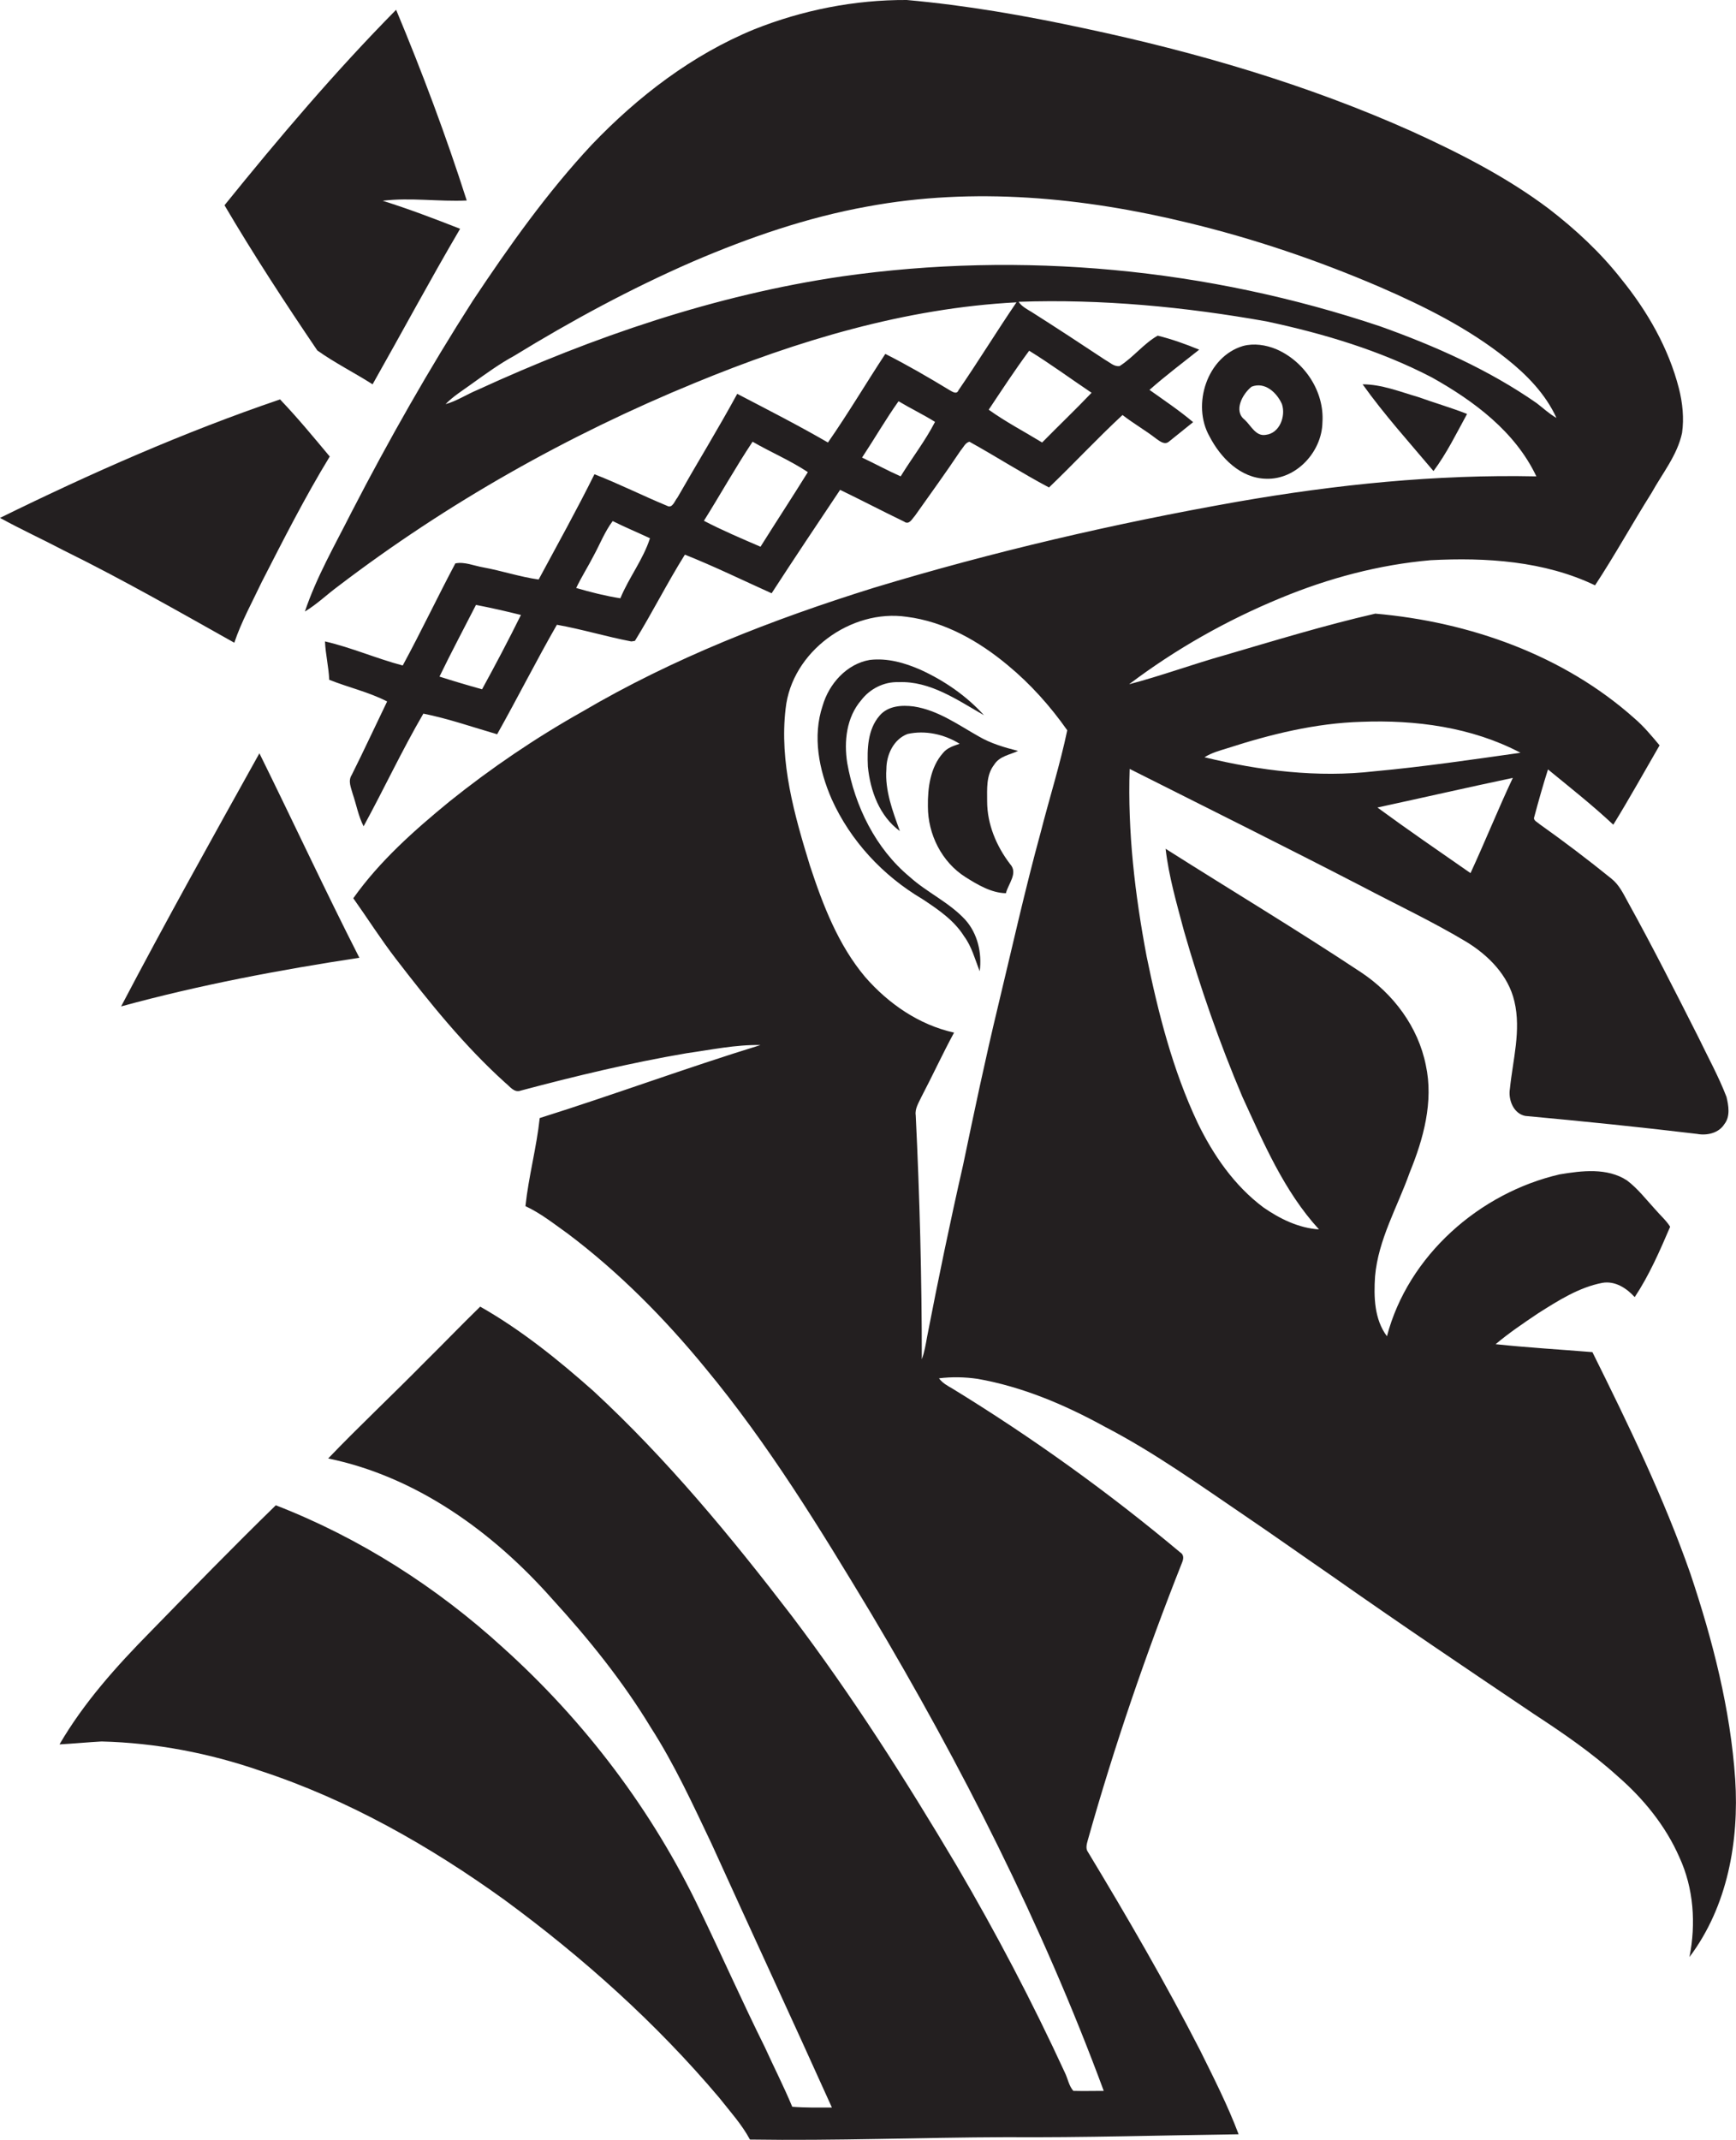
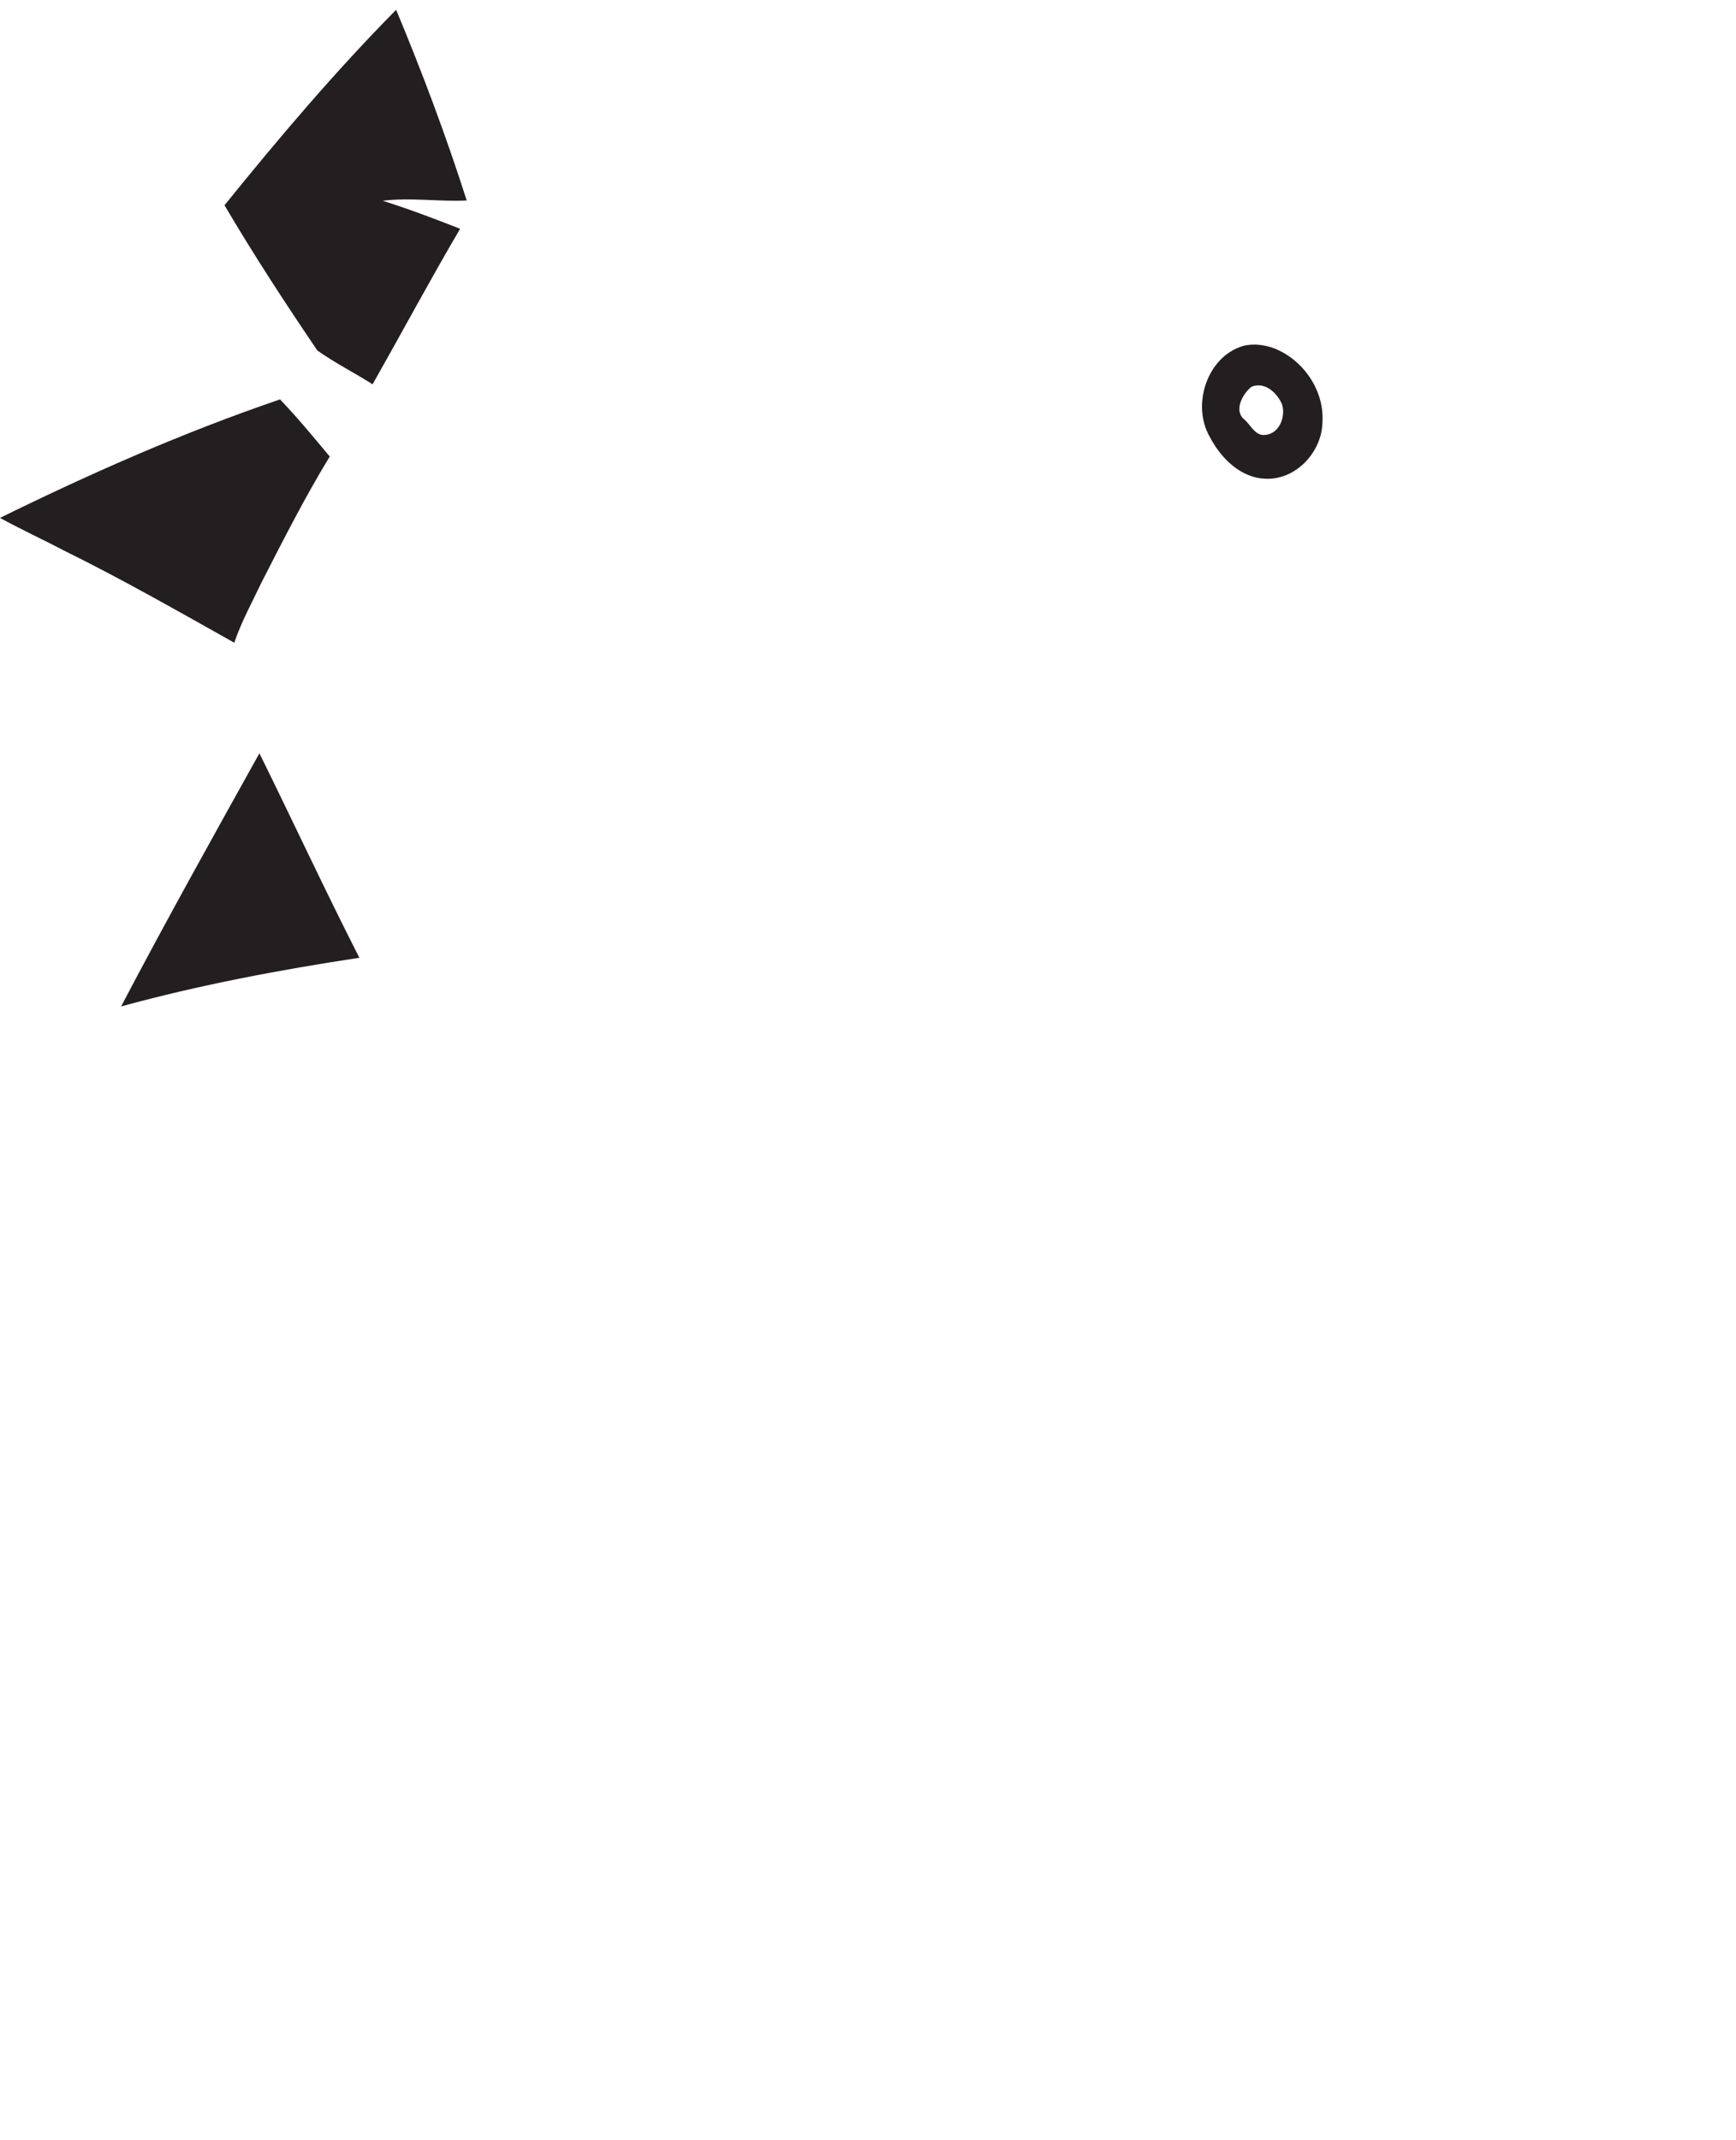
<svg xmlns="http://www.w3.org/2000/svg" version="1.1" id="Layer_1" x="0px" y="0px" viewBox="0 0 656.5 809.1" enable-background="new 0 0 656.5 809.1" xml:space="preserve">
  <g>
-     <path fill="#231F20" d="M656.2,672.7c-1.8-26.5-8.5-52.5-16.9-77.6c-10.1-28.9-23.5-56.5-37.1-83.9c-12.2-1-24.4-1.7-36.6-3   c5.1-4.3,10.6-8,16.1-11.7c7.6-4.8,15.4-9.8,24.3-11.5c4.8-0.8,9.1,2,12.2,5.4c5.5-8.3,9.5-17.5,13.4-26.6   c-1.5-2.4-3.7-4.3-5.5-6.4c-3.5-3.8-6.7-8-10.8-11.1c-7.5-4.9-17.1-3.7-25.5-2.3c-30.3,7-57.3,30.7-65.3,61.2   c-4.8-6.4-5-14.9-4.5-22.6c1.2-14,8.5-26.3,13.1-39.3c5.2-12.7,9.1-26.8,6.1-40.6c-2.9-14.5-12.3-27-24.5-35.1   c-24.3-16.1-49.3-31.1-73.9-46.7c1.2,10.5,4.2,20.7,6.9,30.9c6.1,21.3,13.4,42.3,22.1,62.8c8.1,17.6,15.8,35.8,29,50.2   c-7.7-0.5-14.8-4-21-8.3c-11-8.2-19-19.8-24.9-32c-9.4-19.9-14.9-41.5-19.3-63c-4.4-23.3-7.2-47-6.4-70.8   c29.4,14.8,58.8,29.4,88,44.5c13.1,6.9,26.5,13.2,39.2,20.8c8.4,5.1,16,12.7,18.3,22.6c2.6,11-0.6,22.1-1.7,33   c-0.7,4.1,1.3,9.4,5.8,10.3c21.7,2,43.3,4.2,65,6.8c3.7,0.7,8.2-0.3,10.3-3.7c2.3-2.9,1.6-7,0.8-10.3c-3-7.8-7-15-10.6-22.5   c-8.7-17.2-17.4-34.4-26.7-51.2c-1.7-3.1-3.3-6.5-6.2-8.8c-8.9-7.2-18-14.1-27.3-20.7c-0.7-0.7-2.4-1.3-1.9-2.6   c1.6-6,3.3-12,5.2-18c8.3,6.8,16.8,13.5,24.7,20.9c6.1-9.9,11.7-20,17.5-30c-3-3.6-6-7.2-9.5-10.2c-26.9-24-62.5-36.5-98-39.6   c-19.2,4.4-38.1,10.2-56.9,15.7c-12.1,3.4-24,7.8-36.2,11c17.6-13.3,36.9-24.2,57.3-32.6c18.1-7.5,37.2-12.6,56.7-14.3   c21-1.1,43,0.3,62.2,9.5c7.5-11.4,14.1-23.4,21.4-35c4.1-7.4,9.7-14.2,11.5-22.6c0.8-5.6,0.2-11.4-1.2-16.9   c-3.9-15.2-11.9-29.1-21.7-41.2c-7.9-10.1-17.3-18.8-27.4-26.6c-15.8-11.9-33.6-21-51.6-29.2c-39.7-17.8-81.7-30.1-124.2-39.1   C387.7,5.9,365.4,2,342.9,0c-19.7-0.1-39.4,3.8-57.7,11.1c-23.4,9.6-43.9,25.3-61.4,43.6c-16.9,18.1-31.3,38.4-45,59   c-16.6,25.9-31.8,52.7-45.9,80c-6.2,12.3-13.2,24.4-17.6,37.5c4.5-2.7,8.3-6.4,12.5-9.5c41.3-31.5,86.9-57.2,134.9-76.9   c38.8-16,79.6-28.3,121.7-30.5c-7.5,11-14.4,22.3-21.9,33.2c-0.7,1.8-2.3,0.6-3.4,0c-7.9-4.8-16-9.5-24.3-13.7   c-7.3,11.1-14.1,22.6-21.7,33.5c-11.2-6.5-22.8-12.4-34.3-18.4c-7.2,13.2-15.1,26.1-22.6,39.2c-1.1,1.3-1.9,4.3-4,3.1   c-9.2-3.8-18.1-8.3-27.4-11.9c-6.7,13.5-14,26.6-21.1,39.8c-7.1-1-13.9-3.3-21-4.6c-3.5-0.6-7-2.2-10.5-1.5   c-6.8,12.8-13,25.9-19.9,38.6c-9.9-2.6-19.4-6.8-29.4-9.1c0.2,4.9,1.4,9.6,1.6,14.5c7.2,2.9,14.9,4.6,21.9,8.2   c-4.5,9.3-8.8,18.6-13.4,27.8c-1.5,2.3-0.2,4.9,0.4,7.2c1.4,4.1,2.1,8.3,4.1,12.2c7.7-14.1,14.5-28.7,22.6-42.6   c9.5,1.9,18.6,5.1,27.9,7.8c7.7-13.7,14.8-27.8,22.6-41.4c9.5,1.7,18.7,4.5,28.1,6.3c0.4,0,1.1-0.2,1.4-0.2   c6.6-10.7,12.2-21.9,18.9-32.6c11.1,4.4,21.9,9.7,32.8,14.6c8.5-13.1,17.2-26.1,25.9-39.1c8.1,3.9,16.1,8.1,24.2,12   c1.9,1.4,3-1,4.1-2.2c5.8-8.2,11.7-16.3,17.3-24.7c1-1.1,1.7-2.9,3.3-3.3c10.1,5.6,19.9,11.9,30.1,17.3c9.4-9,18.3-18.6,27.8-27.4   c4.1,3.2,8.7,5.8,12.8,9c1.3,0.9,3.1,2.4,4.7,1.1c3.1-2.5,6.1-4.9,9.2-7.4c-5.2-4.4-10.9-8.2-16.5-12.2c6-5.3,12.5-10.2,18.8-15.2   c-5.1-2.1-10.4-4-15.7-5.3c-5.3,3-9.2,8.2-14.4,11.5c-2.1,0.3-3.7-1.4-5.4-2.3c-9.2-6.1-18.5-12.2-27.8-18.1   c-1.8-1.1-3.8-2.1-5-3.9c31.4-1.1,62.8,1.9,93.7,7.4c21.6,4.6,43,11,62.6,21.2c15.9,8.9,31.5,20.5,39.5,37.4   c-37.9-0.8-75.8,3.1-113.1,9.6c-46.5,8.2-92.5,18.9-137.7,32.6c-38.1,11.9-75.6,26.5-110.1,46.8c-17.6,9.9-34.4,21.3-50.1,33.9   c-13.3,10.9-26.4,22.5-36.4,36.6c5.4,7.6,10.4,15.5,16.1,22.9c12.7,16.5,25.8,32.8,41.3,46.8c1.8,1.4,3.4,4,6,3   c20.7-5.5,41.5-10.5,62.6-14.1c9.3-1.3,18.6-3.3,28-3.1c-28,8.6-55.5,18.8-83.5,27.6c-1.2,11.2-4.2,22.1-5.4,33.3   c5.8,2.7,10.8,6.7,16,10.4c19.4,14.6,36.7,32.1,52.1,50.9c23.8,28.7,43.3,60.6,62.5,92.5c34.3,57.6,64.8,117.7,88.1,180.7   c-3.8,0-7.7,0.1-11.5,0c-1.7-1.9-2.1-4.7-3.2-6.9c-12.3-26.7-26-52.8-40.9-78.2c-19.3-32.5-39.6-64.4-62.4-94.5   c-23-30-47.2-59.3-75-85c-13.3-11.8-27.3-23.1-42.8-31.9c-7.1,6.9-13.9,14-20.9,20.9c-12.1,12.3-24.7,24.1-36.6,36.5   c33.5,6.9,62.4,27.9,84.7,53.1c13.8,15.1,26.7,31.1,37.3,48.6c9,14,15.9,29.1,23,44c15.1,33.3,30.5,66.4,45.5,99.7   c-5,0-10,0.1-15-0.3c-3.2-7.7-7-15.1-10.4-22.6c-8.5-17.1-16.2-34.5-24.5-51.7c-17.9-37.6-43.5-71.4-74.5-99.3   c-25.1-22.9-54.2-41.5-85.9-53.8c-16.1,15.7-31.8,31.8-47.5,47.9c-12.8,13-25.1,26.7-34.3,42.5c5.3-0.3,10.6-0.8,15.9-1.1   c20.4,0.5,40.8,4.4,60.1,11.1c33.2,10.9,64,28.4,92.3,48.8c29.7,21.8,57.4,46.6,81.2,74.8c4,5.1,8.5,10,11.6,15.8   c32.3,0.5,64.6-0.8,96.9-0.9c29.3,0.2,58.6-0.7,87.9-1.1c-4.1-10.9-9.4-21.3-14.6-31.8c-13.1-25.5-27.5-50.3-42.3-74.8   c-1.1-1.4-0.5-3.2-0.1-4.7c10-35.5,22-70.5,35.6-104.8c0.6-1.4,0.8-3-0.7-3.9c-27.1-22.7-55.9-43.4-86.1-61.9   c-1.9-1.1-3.8-2.1-5.1-3.9c4.8-0.6,9.8-0.5,14.6,0.2c17,3,33,9.8,48.1,18.1c18.7,9.7,35.8,22,53.2,33.8c10.9,7.4,21.6,15,32.5,22.5   c25.3,17.8,51,35.1,76.7,52.4c11,7.2,21.8,14.6,31.5,23.4c9.8,8.5,18.2,18.8,23.4,30.7c5.4,11.7,6.3,25.1,3.8,37.7   C653.3,720.8,657.7,696.1,656.2,672.7z M556.1,330.1c-11.8-8.2-23.6-16.3-35.2-24.8c17.1-3.7,34.1-7.6,51.2-11.2   C566.5,306,561.6,318.2,556.1,330.1z M464.1,282.9c16.4-5.3,33.4-9.5,50.7-10c20.5-0.8,41.8,2,60.2,11.7c-18.4,2.6-36.7,5.3-55.2,7   c-21.5,2.5-43.3-0.2-64.3-5.3C458.2,284.6,461.2,283.8,464.1,282.9z M182.3,260.6c-5.4-1.5-10.8-3.1-16.1-4.8   c4.4-9.1,9.2-18.1,13.8-27.1c5.7,1.1,11.4,2.4,17,3.8C192.3,242,187.4,251.3,182.3,260.6z M234.6,226.2c-5.7-0.9-11.2-2.3-16.7-3.9   c2-4.2,4.5-8.1,6.6-12.2c2.4-4.4,4.2-9.1,7.2-13.1c4.6,2.3,9.4,4.3,14.1,6.5C243.2,211.6,237.8,218.4,234.6,226.2z M287.6,206.7   c-7.2-3.1-14.5-6.2-21.4-9.8c6.2-9.9,11.9-20.1,18.4-29.9c6.9,4,14.3,7.1,20.9,11.5C299.6,188,293.5,197.3,287.6,206.7z    M340.6,180.1c-5-2.2-9.7-4.8-14.6-7.1c4.7-7.1,8.9-14.4,13.8-21.3c4.5,2.7,9.3,5,13.8,7.8C349.9,166.7,344.9,173.1,340.6,180.1z    M389.2,132.6c8.1,5,15.7,10.6,23.6,15.9c-6.1,6.4-12.5,12.5-18.7,18.8c-6.7-4.1-13.8-7.8-20.2-12.4   C378.9,147.4,383.8,139.9,389.2,132.6z M581.1,152.4c-18.1-12.6-38.4-21.6-59.1-29c-65.2-21.9-135.5-28.6-203.6-18.9   c-47.8,7-94,22.8-137.8,42.9c-4.1,1.7-7.8,4.2-12.1,5.4c2.9-3,6.5-5.2,9.8-7.6c5.3-3.8,10.5-7.6,16.2-10.7   c21.7-13.3,44.1-25.4,67.5-35.6c21.2-9.1,43.2-16.7,65.9-20.8c40.3-7.5,81.8-3.5,121.3,6.1c24.9,6,49.1,14.2,72.6,24.3   c16.8,7.3,33.5,15.6,47.9,27.1c7.7,6.1,14.8,13.4,18.9,22.4C585.9,156.5,583.6,154.3,581.1,152.4z M393.6,314.5   c-6,21.9-10.9,44-16.2,66c-4.8,19.9-9,39.9-13.2,60c-4.9,21.5-9.4,43.2-13.6,64.9c-0.5,2.8-1,5.8-2,8.5c0-30.7-0.8-61.5-2.3-92.2   c-0.4-2.6,1.2-4.9,2.2-7.1c4.2-8,8-16.3,12.3-24.2c-13.2-2.9-24.8-10.9-33.6-21c-10.2-12.1-16-27.2-20.9-42.1   c-5.9-19.2-11.6-39.2-9.2-59.4c2.3-21.5,24.7-37.8,45.8-34.7c14.3,1.8,27.3,9.2,38.2,18.3c8.6,7.1,16.1,15.5,22.5,24.6   C400.9,289,396.9,301.6,393.6,314.5z" />
    <path fill="#231F20" d="M140.9,145.3c11.1-19.6,21.7-39.4,33.1-58.8c-9.7-3.8-19.4-7.5-29.3-10.6c10.6-1.3,21.2,0.4,31.8-0.1   c-7.8-24.4-16.8-48.4-26.7-72.1c-23,23.3-44.3,48.4-64.9,73.9c11,18.7,22.9,36.9,35.1,54.9C126.6,137.2,134,140.9,140.9,145.3z" />
    <path fill="#231F20" d="M478.8,181c11.4,0.4,21.1-10.2,21.3-21.3c0.8-11.7-6.8-23.1-17.5-27.7c-3.9-1.6-8.4-2.3-12.5-1.2   c-13.6,4-19.5,22.2-12.7,34.2C461.6,173.1,469.1,180.8,478.8,181z M473.3,146.2c5.1-2,9.6,2.3,11.5,6.6c1.5,4.6-0.9,11-6.1,11.6   c-3.8,0.7-5.6-3.5-8-5.7C466.4,155.4,469.8,149,473.3,146.2z" />
-     <path fill="#231F20" d="M536.3,150.1c-6.9-2-13.8-4.8-21-4.8c8.2,11.5,17.7,22,26.8,32.8c5-6.7,8.7-14.3,12.7-21.6   C548.7,154.1,542.4,152.3,536.3,150.1z" />
    <path fill="#231F20" d="M88.6,243c2.7-8,6.8-15.4,10.4-23c8.2-16,16.3-32,25.7-47.4c-6.1-7.3-12.2-14.7-18.8-21.6   C69.5,163.4,34.4,178.9,0,195.8c8,4.4,16.3,8.2,24.3,12.4C46.2,219,67.4,231.1,88.6,243z" />
-     <path fill="#231F20" d="M344,331.5c-12.9-10.7-20.7-26.7-23.6-43c-1.3-8.2-0.3-17.3,5.3-23.8c3.3-4.3,8.6-7,14.1-6.8   c12-0.5,22.3,6.8,32.3,12.5c-6.6-7.3-14.9-13-23.8-17.1c-6.1-2.7-12.7-4.6-19.4-3.8c-8.7,1.5-15.4,9-17.8,17.3   c-3.9,11.6-1.4,24.3,3.4,35.3c7.1,15.8,19.4,29,34.3,37.8c5.9,3.9,12,8,15.8,14.1c2.9,3.9,4.1,8.7,5.9,13.2   c0.9-6.9-0.8-14.3-5.5-19.5C358.9,341.1,350.5,337.4,344,331.5z" />
-     <path fill="#231F20" d="M385,283.9c-5.1-1.3-10.3-2.8-14.9-5.5c-7.8-4.4-15.4-9.9-24.5-11.3c-4.5-0.6-9.8-0.3-13,3.5   c-4.5,5.2-4.7,12.6-4.4,19.2c0.9,9.2,4.4,18.8,12.1,24.4c-2.7-7.5-5.7-15.3-5.1-23.4c0-5.4,2.7-11.3,8-13.3   c6.7-1.5,13.9,0.1,19.7,3.7c-2.3,0.8-4.7,1.5-6.3,3.5c-4.8,5.4-5.8,13.2-5.7,20.2c0,10.5,5.2,21,14.2,26.7c4.6,2.9,9.8,6,15.3,6.1   c0.9-3.6,4.7-7.6,1.6-11c-5.2-6.8-8.7-15.1-8.7-23.8c0-4.6-0.4-9.8,2.6-13.7C378,285.8,381.9,285.4,385,283.9z" />
    <path fill="#231F20" d="M135.9,362.1c-13-25.5-25.1-51.6-37.8-77.3c-17.7,31.8-35.4,63.5-52.3,95.7   C75.4,372.4,105.6,366.7,135.9,362.1z" />
  </g>
</svg>